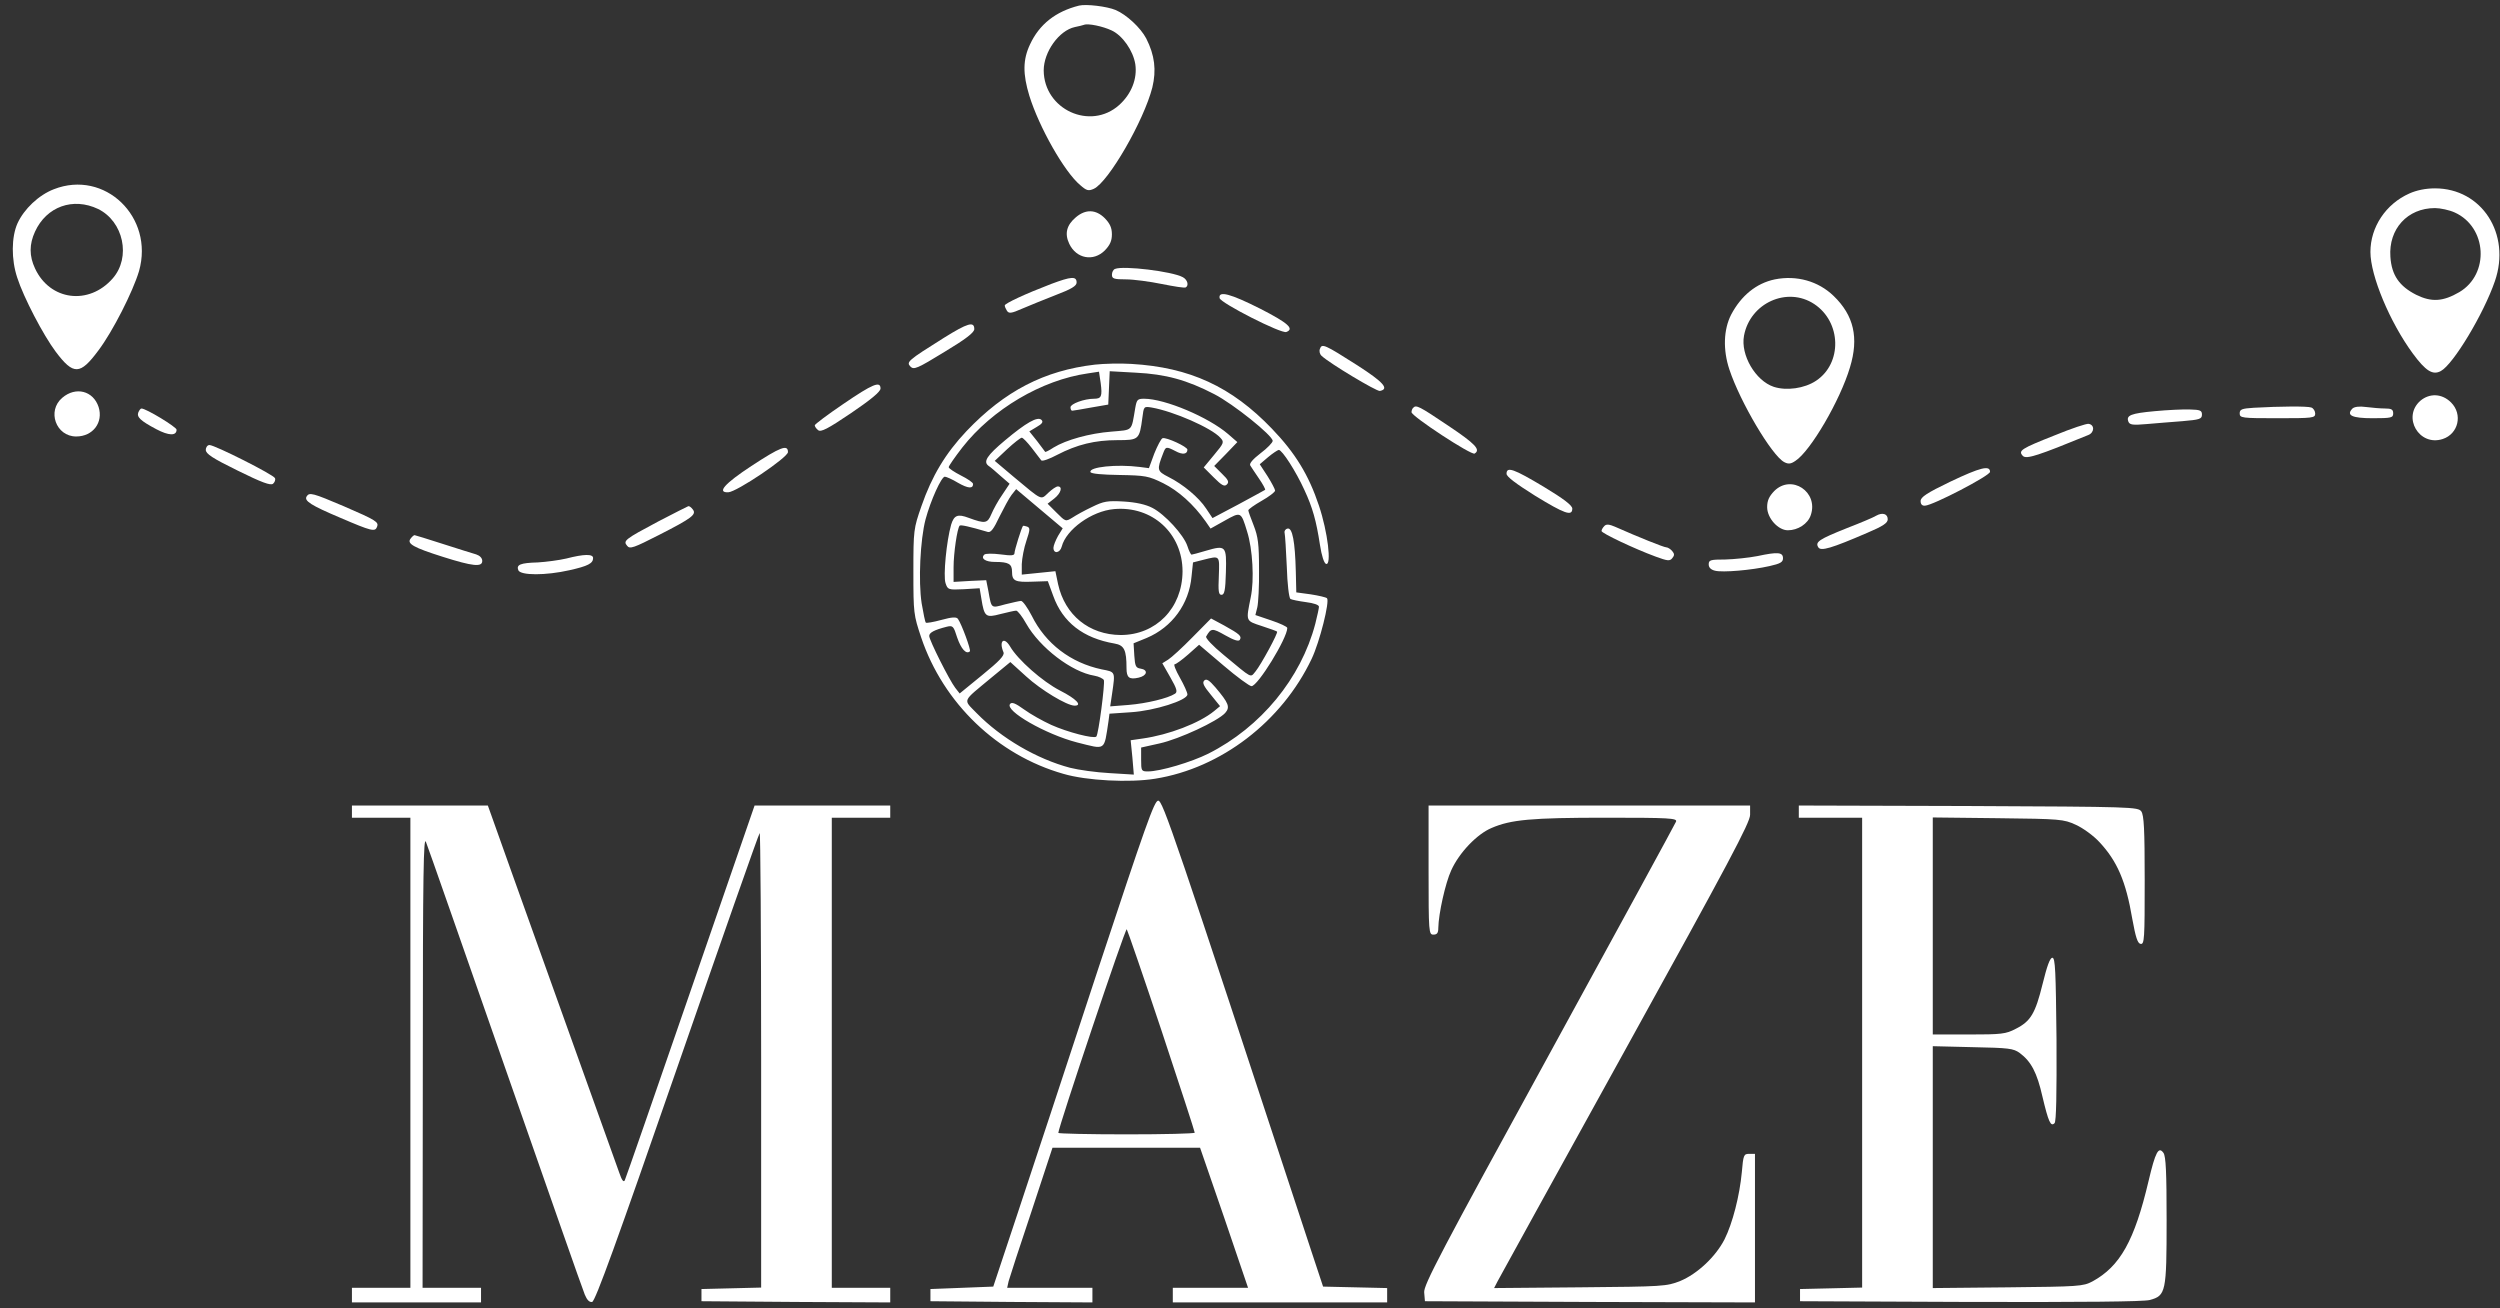
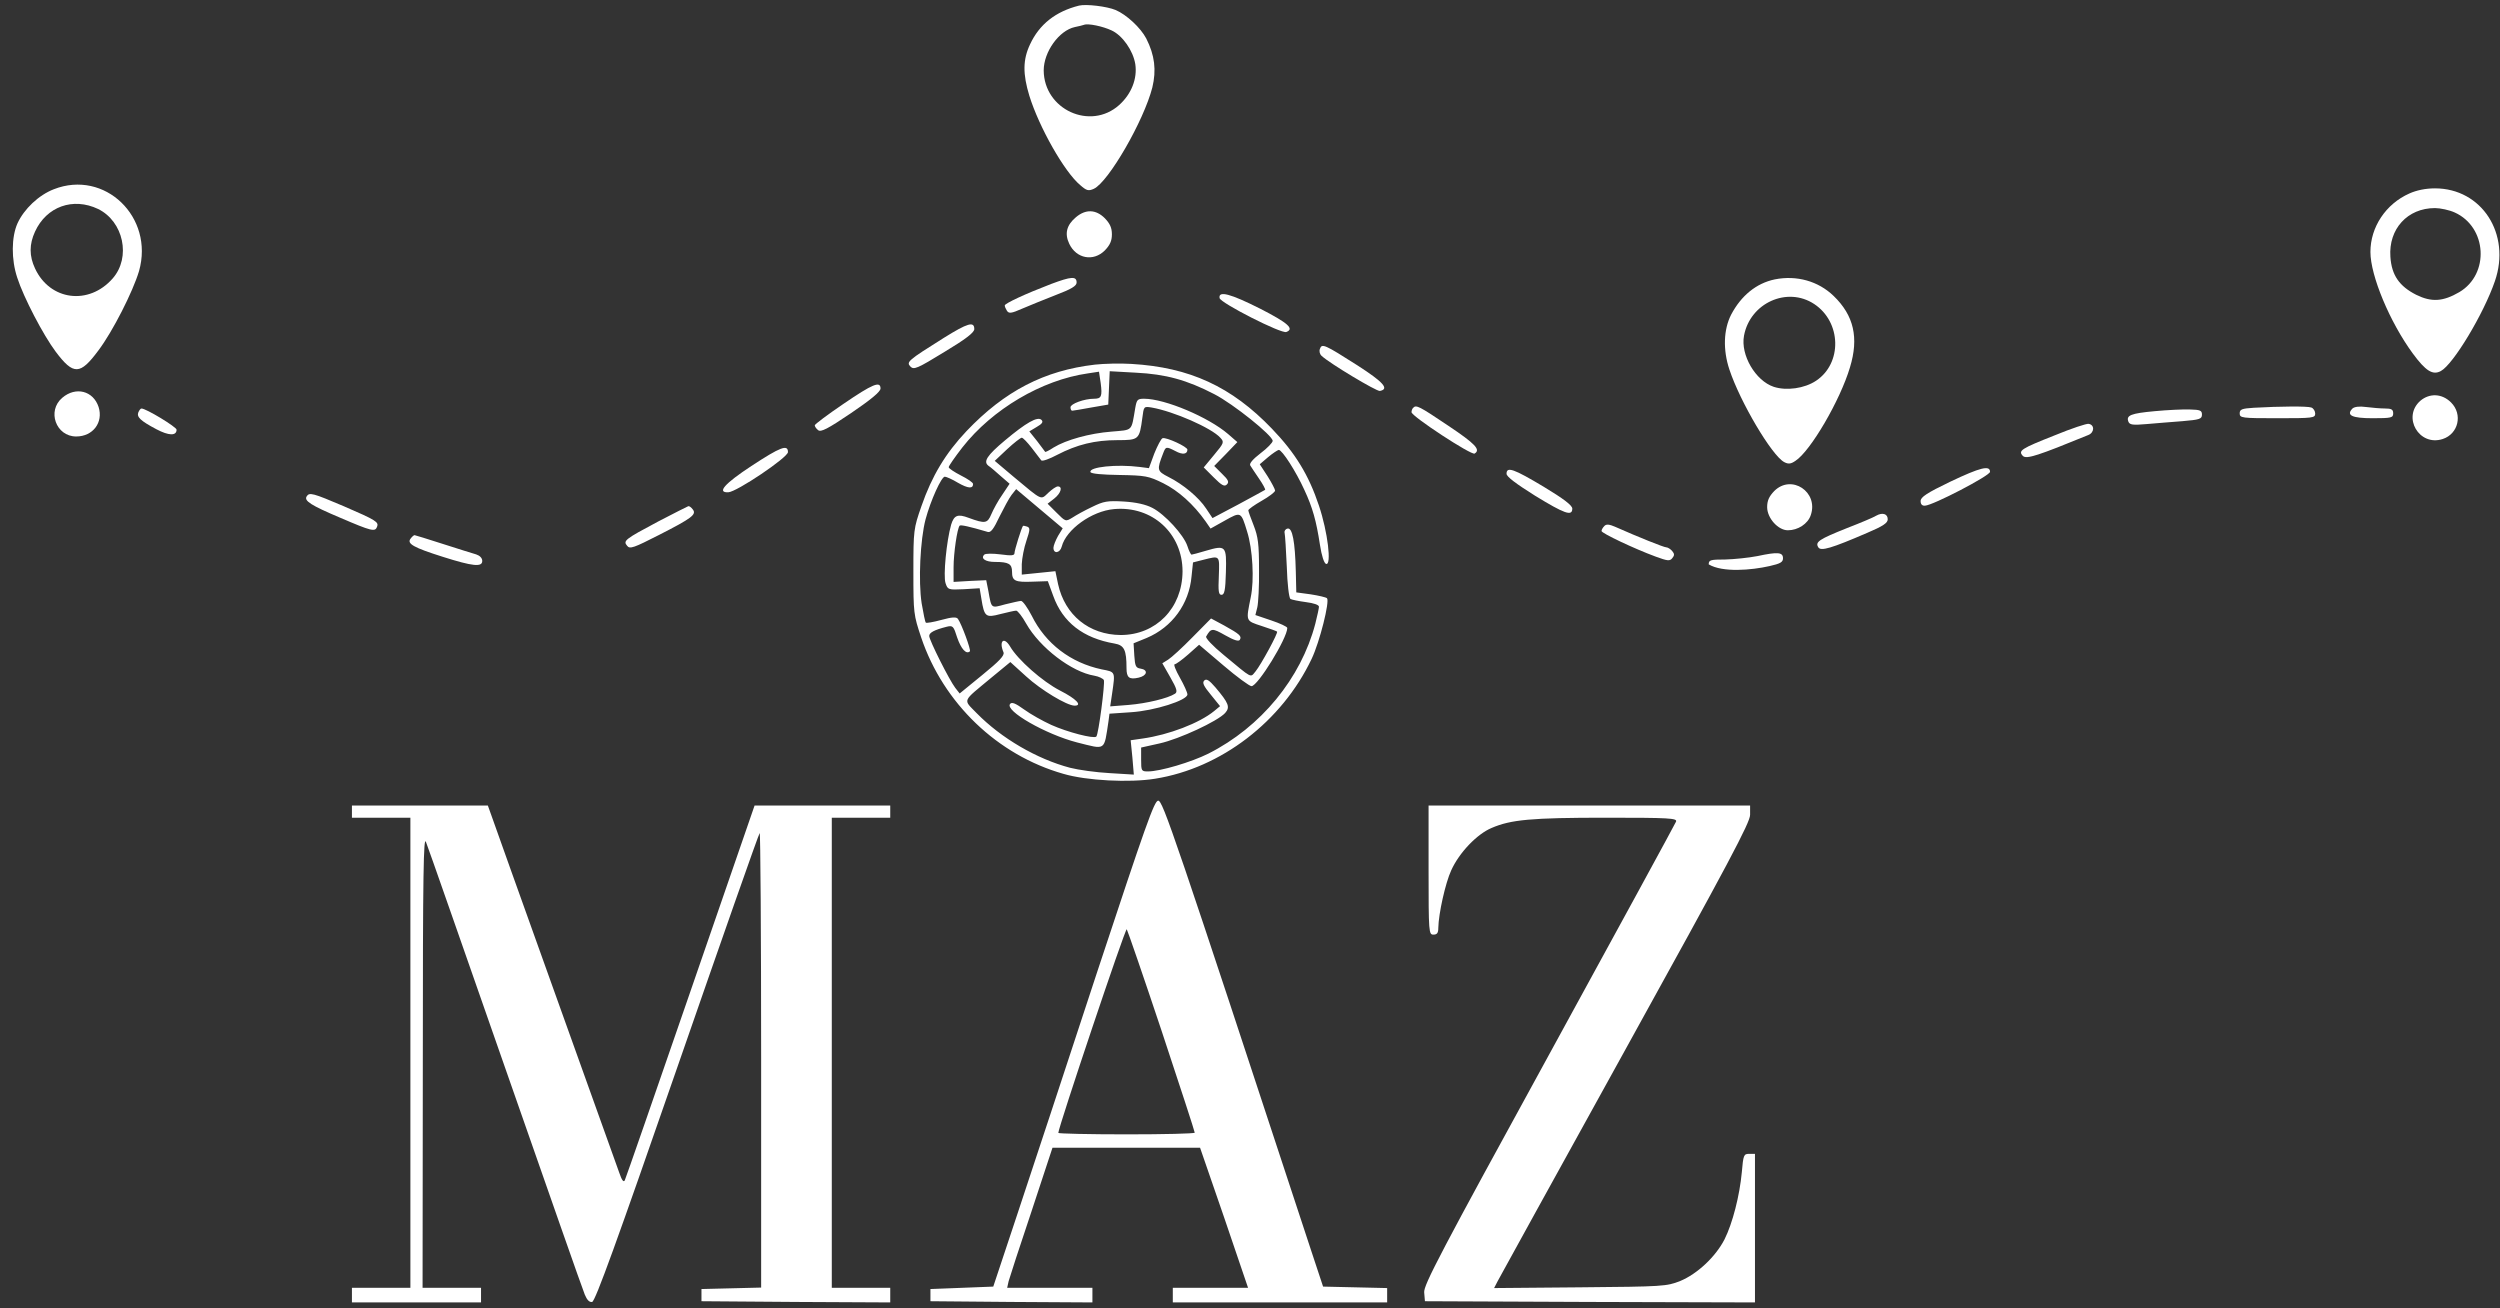
<svg xmlns="http://www.w3.org/2000/svg" width="172" height="90" viewBox="0 0 172 90" fill="none">
  <rect x="0" y="0" width="172" height="90" fill="#333333" stroke="none" />
  <path d="M74.237 0.386C72.628 0.788 71.505 1.676 70.868 3.05C70.365 4.106 70.365 5.095 70.818 6.586C71.488 8.748 73.231 11.832 74.32 12.737C74.756 13.122 74.89 13.156 75.259 12.988C76.264 12.519 78.694 8.313 79.281 6.017C79.566 4.827 79.449 3.805 78.862 2.648C78.477 1.911 77.505 1.006 76.751 0.687C76.147 0.436 74.723 0.268 74.237 0.386ZM76.482 2.095C77.237 2.447 77.957 3.486 78.108 4.408C78.259 5.413 77.84 6.469 77.002 7.223C75.024 9 71.823 7.542 71.807 4.844C71.807 3.57 72.862 2.095 73.952 1.861C74.203 1.81 74.488 1.743 74.572 1.71C74.857 1.592 75.879 1.81 76.482 2.095Z" fill="white" />
  <path d="M74.019 14.949C73.382 15.486 73.231 16.072 73.566 16.776C74.052 17.798 75.225 18.016 76.013 17.229C76.365 16.86 76.499 16.575 76.499 16.122C76.499 15.67 76.365 15.385 76.013 15.016C75.393 14.396 74.689 14.38 74.019 14.949Z" fill="white" />
  <path d="M75.326 25.087C71.857 25.489 69.125 26.897 66.494 29.662C65.053 31.187 64.114 32.746 63.394 34.824C62.858 36.366 62.841 36.466 62.841 39.332C62.841 42.198 62.858 42.298 63.377 43.857C64.902 48.382 68.622 51.951 73.164 53.241C74.756 53.711 77.722 53.861 79.465 53.577C84.007 52.856 88.196 49.638 90.241 45.331C90.794 44.175 91.498 41.36 91.297 41.158C91.23 41.092 90.71 40.974 90.174 40.89L89.185 40.756L89.152 39.332C89.101 37.254 88.917 36.282 88.582 36.366C88.431 36.399 88.347 36.533 88.381 36.667C88.414 36.801 88.481 37.84 88.532 38.997C88.565 40.153 88.682 41.142 88.783 41.209C88.867 41.259 89.353 41.36 89.856 41.427C90.375 41.494 90.744 41.611 90.744 41.745C90.744 41.846 90.626 42.382 90.492 42.918C89.504 46.672 86.755 50.024 83.135 51.85C81.962 52.437 79.817 53.074 78.979 53.074C78.527 53.074 78.51 53.04 78.51 52.253V51.431L79.784 51.147C81.141 50.845 83.772 49.622 84.292 49.052C84.644 48.65 84.543 48.382 83.621 47.292C83.186 46.789 83.001 46.672 82.85 46.823C82.7 46.974 82.817 47.208 83.303 47.795L83.94 48.583L83.537 48.918C82.515 49.756 80.404 50.56 78.611 50.811L77.789 50.929L77.907 52.102L78.007 53.292L76.348 53.191C75.426 53.141 74.203 52.973 73.617 52.822C71.337 52.219 68.891 50.795 67.198 49.069C66.243 48.08 66.159 48.331 68.187 46.639L69.511 45.549L70.6 46.538C71.606 47.46 73.399 48.549 73.935 48.549C74.488 48.549 74.052 48.08 72.929 47.51C71.723 46.89 70.03 45.398 69.494 44.477C69.075 43.773 68.706 44.091 69.041 44.879C69.125 45.097 68.757 45.482 67.583 46.438L66.025 47.711L65.723 47.326C65.321 46.806 63.93 44.041 63.93 43.756C63.93 43.522 64.282 43.337 65.137 43.119C65.556 43.019 65.606 43.069 65.857 43.873C66.125 44.644 66.477 45.047 66.729 44.812C66.812 44.711 66.159 42.935 65.908 42.583C65.807 42.432 65.505 42.449 64.768 42.65C64.215 42.801 63.729 42.885 63.695 42.834C63.645 42.784 63.528 42.198 63.41 41.511C63.176 39.985 63.31 37.136 63.679 35.729C64.031 34.422 64.768 32.796 65.003 32.796C65.103 32.796 65.522 32.98 65.908 33.215C66.611 33.617 66.947 33.634 66.947 33.299C66.947 33.198 66.578 32.947 66.109 32.712C65.656 32.478 65.271 32.226 65.271 32.142C65.271 32.059 65.69 31.455 66.209 30.785C68.27 28.154 71.672 26.143 74.84 25.69L75.611 25.573L75.728 26.361C75.845 27.266 75.778 27.433 75.276 27.433C74.588 27.433 73.65 27.785 73.65 28.02C73.65 28.154 73.7 28.271 73.784 28.255C73.851 28.255 74.438 28.154 75.075 28.037L76.248 27.835L76.298 26.696L76.348 25.54L78.141 25.64C80.203 25.741 81.661 26.143 83.537 27.115C84.845 27.785 87.56 29.964 87.56 30.332C87.56 30.45 87.191 30.835 86.722 31.187C86.202 31.589 85.934 31.891 86.018 32.025C86.085 32.126 86.353 32.545 86.621 32.93C86.889 33.316 87.074 33.667 87.04 33.701C87.007 33.734 86.169 34.17 85.197 34.706L83.42 35.645L82.984 34.991C82.482 34.221 81.392 33.316 80.387 32.813C79.599 32.411 79.582 32.327 80.018 31.204C80.203 30.718 80.219 30.701 80.873 31.036C81.359 31.305 81.694 31.254 81.694 30.936C81.694 30.735 80.236 30.064 79.985 30.148C79.884 30.182 79.633 30.668 79.415 31.204L79.046 32.209L78.409 32.126C76.834 31.925 74.907 32.126 75.024 32.478C75.058 32.595 75.845 32.662 77.019 32.679C78.812 32.712 79.013 32.746 80.035 33.248C81.074 33.768 82.113 34.69 82.951 35.88L83.286 36.366L84.275 35.813C85.381 35.193 85.381 35.193 85.8 36.567C86.185 37.773 86.303 39.902 86.051 41.092C85.716 42.767 85.683 42.7 86.805 43.069C87.359 43.253 87.844 43.421 87.861 43.454C87.962 43.522 86.755 45.734 86.386 46.186C86.001 46.639 86.219 46.739 84.174 45.047C83.437 44.443 82.918 43.89 82.984 43.79C83.32 43.203 83.403 43.203 84.292 43.706C84.912 44.058 85.213 44.142 85.297 44.024C85.448 43.773 85.314 43.639 84.225 43.035L83.32 42.55L82.046 43.84C81.342 44.56 80.588 45.248 80.37 45.382L79.968 45.633L80.521 46.605C80.974 47.393 81.024 47.611 80.839 47.728C80.353 48.046 78.879 48.398 77.655 48.499L76.382 48.599L76.516 47.694C76.734 46.186 76.75 46.236 75.795 46.052C73.667 45.599 71.941 44.292 70.985 42.365C70.701 41.812 70.365 41.343 70.248 41.343C70.147 41.343 69.645 41.46 69.159 41.578C68.17 41.846 68.22 41.896 68.002 40.672L67.852 39.918L66.729 39.969L65.606 40.036V39.03C65.606 38.058 65.857 36.349 66.025 36.164C66.109 36.097 66.662 36.215 67.969 36.6C68.17 36.651 68.371 36.382 68.757 35.561C69.058 34.958 69.427 34.271 69.594 34.053L69.913 33.651L71.522 35.008L73.114 36.349L72.795 36.868C72.628 37.17 72.477 37.539 72.477 37.69C72.477 38.125 72.929 38.058 73.047 37.606C73.348 36.433 75.108 35.159 76.65 35.025C79.281 34.79 81.359 36.701 81.359 39.315C81.342 41.846 79.532 43.689 77.102 43.689C74.924 43.672 73.265 42.315 72.795 40.187L72.611 39.298L71.455 39.416L70.298 39.533V38.812C70.315 38.41 70.449 37.69 70.617 37.203C70.868 36.449 70.885 36.315 70.667 36.231C70.533 36.181 70.399 36.164 70.382 36.181C70.281 36.299 69.796 37.857 69.796 38.058C69.796 38.226 69.578 38.242 68.84 38.142C68.304 38.075 67.801 38.075 67.718 38.159C67.449 38.427 67.801 38.661 68.455 38.661C69.393 38.661 69.628 38.796 69.628 39.332C69.628 39.969 69.829 40.069 71.052 40.019L72.091 39.985L72.46 40.991C73.114 42.818 74.521 43.907 76.683 44.276C77.354 44.393 77.504 44.728 77.504 45.968C77.504 46.622 77.689 46.773 78.342 46.622C78.929 46.488 79.013 46.086 78.477 46.002C78.141 45.952 78.091 45.834 78.041 45.114L77.99 44.259L78.895 43.89C80.638 43.153 81.811 41.561 81.979 39.65L82.079 38.695L82.8 38.511C83.94 38.226 83.906 38.192 83.856 39.617C83.806 40.689 83.839 40.924 84.04 40.924C84.241 40.924 84.308 40.622 84.342 39.365C84.392 37.555 84.342 37.488 82.968 37.891C82.465 38.041 82.029 38.159 81.979 38.159C81.929 38.159 81.795 37.891 81.694 37.572C81.443 36.801 80.136 35.377 79.281 34.941C78.828 34.706 78.158 34.556 77.32 34.505C76.18 34.438 75.929 34.489 75.141 34.874C74.639 35.109 74.035 35.444 73.784 35.611C73.315 35.896 73.315 35.896 72.695 35.276L72.075 34.656L72.527 34.304C72.996 33.936 73.13 33.466 72.779 33.466C72.661 33.466 72.376 33.667 72.125 33.902C71.589 34.405 71.756 34.489 69.728 32.796L68.438 31.707L69.293 30.902C69.762 30.467 70.215 30.115 70.298 30.115C70.382 30.115 70.684 30.433 70.985 30.819C71.287 31.221 71.589 31.606 71.639 31.673C71.706 31.757 72.209 31.573 72.745 31.288C74.103 30.584 75.326 30.282 76.884 30.282C78.359 30.282 78.393 30.249 78.594 28.741C78.694 27.953 78.694 27.953 79.231 28.037C80.756 28.305 83.353 29.444 83.957 30.115C84.241 30.416 84.208 30.483 83.537 31.288L82.817 32.159L83.504 32.846C84.057 33.399 84.241 33.5 84.409 33.332C84.577 33.165 84.51 33.014 84.074 32.595L83.537 32.059L84.342 31.238L85.13 30.416L84.493 29.863C83.152 28.707 80.152 27.433 78.711 27.433C78.259 27.433 78.208 27.5 78.108 28.053C77.823 29.712 77.974 29.562 76.465 29.696C74.957 29.813 73.348 30.265 72.494 30.785C72.192 30.986 71.924 31.12 71.907 31.087C71.89 31.053 71.639 30.735 71.354 30.349L70.818 29.679L71.321 29.377C71.706 29.159 71.79 29.025 71.656 28.891C71.388 28.623 70.583 29.092 69.142 30.299C67.902 31.338 67.634 31.757 68.002 32.042C68.136 32.126 68.505 32.444 68.84 32.746L69.46 33.282L68.958 34.036C68.673 34.438 68.338 35.058 68.204 35.377C67.935 36.014 67.784 36.047 66.645 35.628C65.891 35.343 65.639 35.444 65.438 36.097C65.12 37.22 64.885 39.617 65.053 40.12C65.204 40.572 65.237 40.589 66.31 40.538L67.399 40.471L67.516 41.175C67.718 42.449 67.818 42.516 68.824 42.248C69.309 42.13 69.796 42.013 69.913 42.013C70.013 42.013 70.332 42.415 70.6 42.901C71.538 44.56 73.734 46.236 75.292 46.488C75.594 46.538 75.896 46.689 75.946 46.789C76.03 47.041 75.577 50.543 75.426 50.677C75.259 50.845 73.449 50.376 72.326 49.873C71.74 49.605 70.902 49.136 70.466 48.817C69.863 48.382 69.611 48.281 69.494 48.432C69.108 48.901 71.957 50.526 74.103 51.08C76.114 51.582 75.946 51.7 76.264 49.622L76.331 49.102L77.806 49.002C79.432 48.901 81.694 48.18 81.694 47.778C81.694 47.644 81.46 47.125 81.175 46.622C80.89 46.119 80.722 45.7 80.823 45.7C80.906 45.7 81.325 45.398 81.744 45.03L82.499 44.359L84.174 45.784C85.096 46.572 85.968 47.208 86.102 47.208C86.537 47.208 88.565 43.907 88.565 43.203C88.565 43.119 88.062 42.885 87.459 42.684L86.37 42.315L86.504 41.779C86.571 41.494 86.638 40.321 86.621 39.164C86.621 37.421 86.554 36.919 86.252 36.148C86.051 35.645 85.884 35.176 85.884 35.109C85.884 35.042 86.303 34.74 86.805 34.455C87.308 34.17 87.727 33.852 87.727 33.751C87.727 33.667 87.493 33.215 87.208 32.763L86.671 31.941L87.241 31.455C87.56 31.187 87.895 30.969 87.978 30.953C88.213 30.953 89.168 32.444 89.738 33.701C90.308 34.924 90.559 35.829 90.811 37.472C90.928 38.242 91.096 38.745 91.23 38.796C91.632 38.93 91.347 36.584 90.744 34.79C90.04 32.679 89.118 31.17 87.509 29.495C84.727 26.595 81.845 25.271 77.84 25.037C77.052 24.987 75.929 25.02 75.326 25.087Z" fill="white" />
  <path d="M3.7 13.021C2.661 13.423 1.655 14.378 1.203 15.367C0.784 16.305 0.767 17.847 1.186 19.104C1.622 20.462 2.979 23.059 3.834 24.199C5.057 25.824 5.51 25.808 6.767 24.115C7.755 22.808 9.146 20.059 9.565 18.652C10.621 14.931 7.202 11.646 3.7 13.021ZM6.75 14.378C8.493 15.233 9.029 17.696 7.755 19.154C6.113 21.031 3.432 20.679 2.409 18.467C2.007 17.613 2.007 16.808 2.409 15.937C3.197 14.211 5.024 13.557 6.75 14.378Z" fill="white" />
  <path d="M4.286 27.366C3.214 28.271 3.851 30.03 5.242 30.03C6.398 30.03 7.119 29.058 6.784 28.003C6.415 26.88 5.208 26.578 4.286 27.366Z" fill="white" />
  <path d="M165.766 13.311C164.141 14.032 163.085 15.624 163.085 17.333C163.085 18.975 164.426 22.176 166.001 24.321C166.889 25.528 167.375 25.83 167.928 25.528C168.783 25.075 170.878 21.59 171.649 19.344C172.771 16.093 170.744 12.959 167.526 12.959C166.872 12.959 166.252 13.093 165.766 13.311ZM168.883 14.618C171.112 15.624 171.297 18.858 169.202 20.098C168.079 20.752 167.291 20.802 166.235 20.282C165.079 19.696 164.543 18.942 164.459 17.668C164.325 15.758 165.632 14.316 167.526 14.316C167.895 14.316 168.515 14.45 168.883 14.618Z" fill="white" />
  <path d="M166.521 27.572C165.247 28.695 166.437 30.739 168.062 30.203C169.135 29.851 169.453 28.51 168.632 27.689C168.012 27.069 167.158 27.036 166.521 27.572Z" fill="white" />
  <path d="M122.1 19.223C120.826 19.491 119.787 20.346 119.1 21.653C118.58 22.675 118.53 24.066 118.982 25.423C119.72 27.652 121.898 31.339 122.753 31.792C123.038 31.942 123.206 31.926 123.524 31.708C124.563 31.038 126.608 27.535 127.278 25.273C127.898 23.245 127.546 21.703 126.155 20.362C125.099 19.34 123.608 18.921 122.1 19.223ZM124.814 20.915C126.691 22.155 126.758 24.988 124.948 26.194C124.144 26.731 122.904 26.898 122.032 26.613C120.776 26.194 119.737 24.418 119.988 23.094C120.407 20.848 122.954 19.692 124.814 20.915Z" fill="white" />
  <path d="M122.066 33.785C121.714 34.154 121.58 34.439 121.58 34.891C121.58 35.645 122.334 36.483 123.004 36.483C123.691 36.483 124.379 36.048 124.58 35.444C125.133 33.852 123.256 32.595 122.066 33.785Z" fill="white" />
-   <path d="M76.718 18.501C76.601 18.534 76.501 18.719 76.501 18.903C76.501 19.171 76.635 19.221 77.472 19.221C77.992 19.221 79.115 19.372 79.936 19.54C80.774 19.707 81.495 19.825 81.578 19.774C81.813 19.64 81.696 19.238 81.377 19.07C80.64 18.668 77.288 18.266 76.718 18.501Z" fill="white" />
  <path d="M72.311 19.54C70.518 20.227 69.127 20.88 69.127 21.014C69.127 21.098 69.194 21.249 69.278 21.383C69.412 21.584 69.579 21.567 70.334 21.232C70.82 21.031 71.859 20.595 72.646 20.294C73.702 19.892 74.071 19.674 74.071 19.439C74.071 18.987 73.702 19.02 72.311 19.54Z" fill="white" />
  <path d="M83.908 20.511C83.975 20.846 88.148 22.975 88.5 22.841C89.07 22.623 88.617 22.221 86.723 21.249C84.662 20.209 83.808 19.975 83.908 20.511Z" fill="white" />
  <path d="M64.936 23.245C62.456 24.803 62.339 24.904 62.64 25.222C62.875 25.457 63.11 25.356 64.97 24.217C66.445 23.329 67.031 22.876 67.031 22.642C67.031 22.088 66.579 22.223 64.936 23.245Z" fill="white" />
  <path d="M90.812 23.999C90.745 24.15 90.795 24.367 90.929 24.485C91.482 25.004 94.7 26.931 94.934 26.898C95.605 26.764 95.186 26.295 93.392 25.138C91.13 23.697 90.946 23.613 90.812 23.999Z" fill="white" />
  <path d="M58.032 27.785C56.943 28.523 56.055 29.193 56.055 29.26C56.055 29.344 56.156 29.495 56.29 29.596C56.474 29.746 56.943 29.512 58.552 28.422C59.909 27.501 60.58 26.948 60.58 26.73C60.58 26.194 60.044 26.411 58.032 27.785Z" fill="white" />
  <path d="M97.23 28.055C97.163 28.106 97.112 28.257 97.112 28.357C97.112 28.642 101.235 31.34 101.453 31.206C101.889 30.938 101.503 30.536 99.626 29.279C97.632 27.938 97.431 27.838 97.23 28.055Z" fill="white" />
  <path d="M155.063 28.054C154.225 28.104 154.091 28.171 154.091 28.439C154.091 28.758 154.225 28.774 156.689 28.774C159.119 28.774 159.286 28.758 159.286 28.456C159.286 28.288 159.169 28.087 159.018 28.037C158.75 27.936 156.856 27.953 155.063 28.054Z" fill="white" />
  <path d="M161.852 28.104C161.399 28.573 161.802 28.774 163.243 28.774C164.533 28.774 164.651 28.741 164.651 28.439C164.651 28.171 164.533 28.104 164.081 28.104C163.779 28.104 163.193 28.054 162.79 28.003C162.321 27.936 161.986 27.987 161.852 28.104Z" fill="white" />
  <path d="M9.516 28.373C9.399 28.692 9.65 28.943 10.757 29.53C11.611 29.982 12.148 29.999 12.148 29.563C12.148 29.379 10.053 28.105 9.734 28.105C9.667 28.105 9.583 28.223 9.516 28.373Z" fill="white" />
  <path d="M148.243 28.289C146.601 28.44 146.266 28.574 146.433 29.01C146.517 29.228 146.735 29.261 147.673 29.177C148.31 29.127 149.416 29.027 150.154 28.976C151.343 28.876 151.494 28.826 151.494 28.524C151.494 28.239 151.377 28.189 150.656 28.172C150.204 28.155 149.115 28.206 148.243 28.289Z" fill="white" />
  <path d="M141.373 29.948C139.044 30.87 138.826 31.004 139.178 31.373C139.429 31.607 140.233 31.339 143.669 29.932C144.105 29.764 144.121 29.228 143.702 29.161C143.568 29.127 142.513 29.479 141.373 29.948Z" fill="white" />
-   <path d="M14.159 30.953C14.159 31.221 14.611 31.523 16.354 32.378C18.013 33.199 18.616 33.417 18.784 33.283C18.901 33.182 18.968 33.014 18.918 32.897C18.834 32.663 14.779 30.618 14.41 30.618C14.276 30.618 14.159 30.769 14.159 30.953Z" fill="white" />
  <path d="M51.698 32.059C49.838 33.282 49.301 33.902 50.106 33.869C50.676 33.852 54.212 31.472 54.212 31.104C54.212 30.551 53.692 30.752 51.698 32.059Z" fill="white" />
  <path d="M134.199 33.131C132.557 33.919 132.138 34.204 132.138 34.472C132.138 34.69 132.239 34.807 132.44 34.79C132.976 34.774 136.914 32.729 136.914 32.461C136.914 31.992 136.244 32.159 134.199 33.131Z" fill="white" />
  <path d="M103.65 32.595C103.65 32.796 104.303 33.282 105.61 34.104C107.638 35.344 108.174 35.545 108.174 34.992C108.174 34.774 107.588 34.322 106.197 33.483C104.152 32.26 103.65 32.076 103.65 32.595Z" fill="white" />
  <path d="M21.097 34.154C20.913 34.456 21.365 34.758 23.426 35.629C25.572 36.551 25.806 36.601 25.94 36.249C26.074 35.914 25.89 35.797 23.644 34.825C21.516 33.92 21.281 33.853 21.097 34.154Z" fill="white" />
  <path d="M45.279 35.881C42.983 37.104 42.849 37.205 43.151 37.556C43.335 37.791 43.603 37.691 45.346 36.802C47.609 35.646 47.944 35.395 47.659 35.043C47.559 34.909 47.424 34.808 47.357 34.825C47.307 34.842 46.369 35.311 45.279 35.881Z" fill="white" />
  <path d="M129.088 35.477C128.938 35.577 128.033 35.963 127.077 36.331C125.15 37.102 124.865 37.286 125.1 37.655C125.267 37.94 126.005 37.722 128.452 36.666C129.558 36.197 129.876 35.979 129.876 35.728C129.876 35.343 129.507 35.242 129.088 35.477Z" fill="white" />
  <path d="M110.386 36.182C110.269 36.299 110.185 36.45 110.185 36.534C110.185 36.685 112.448 37.757 113.906 38.293C114.727 38.595 114.878 38.612 115.045 38.411C115.213 38.21 115.213 38.109 115.045 37.908C114.928 37.774 114.743 37.657 114.643 37.657C114.475 37.657 112.682 36.936 111.174 36.266C110.721 36.065 110.52 36.048 110.386 36.182Z" fill="white" />
  <path d="M28.252 37.053C27.967 37.404 28.453 37.673 30.464 38.309C32.526 38.963 33.179 39.03 33.179 38.594C33.179 38.393 33.012 38.226 32.76 38.142C32.526 38.075 31.503 37.756 30.464 37.421C29.425 37.086 28.554 36.818 28.52 36.818C28.47 36.818 28.353 36.919 28.252 37.053Z" fill="white" />
-   <path d="M120.91 38.259C120.307 38.376 119.318 38.477 118.698 38.494C117.676 38.494 117.559 38.527 117.559 38.829C117.559 39.047 117.71 39.197 117.994 39.265C118.514 39.399 120.492 39.231 121.748 38.946C122.486 38.779 122.67 38.678 122.67 38.41C122.67 37.991 122.318 37.957 120.91 38.259Z" fill="white" />
-   <path d="M38.962 38.427C38.459 38.544 37.571 38.661 37.001 38.695C35.811 38.728 35.509 38.846 35.66 39.231C35.811 39.6 37.554 39.6 39.179 39.231C40.453 38.946 40.805 38.762 40.805 38.393C40.805 38.108 40.202 38.108 38.962 38.427Z" fill="white" />
+   <path d="M120.91 38.259C120.307 38.376 119.318 38.477 118.698 38.494C117.676 38.494 117.559 38.527 117.559 38.829C118.514 39.399 120.492 39.231 121.748 38.946C122.486 38.779 122.67 38.678 122.67 38.41C122.67 37.991 122.318 37.957 120.91 38.259Z" fill="white" />
  <path d="M75.493 66.849C73.365 73.335 70.885 80.859 69.98 83.574L68.337 88.518L66.176 88.602L64.014 88.686V89.105V89.524L69.594 89.574L75.158 89.607V89.105V88.602H72.225H69.293L69.393 88.149C69.46 87.898 70.164 85.736 70.969 83.34L72.41 78.966H77.488H82.565L84.225 83.775L85.867 88.602H83.269H80.689V89.105V89.607H88.062H95.436V89.105V88.619L93.224 88.568L91.028 88.518L90.224 86.088C80.722 57.18 80.001 55.085 79.683 55.085C79.415 55.085 78.811 56.811 75.493 66.849ZM79.918 70.922C81.174 74.709 82.197 77.843 82.197 77.927C82.197 77.994 80.085 78.044 77.504 78.044C74.924 78.044 72.812 77.994 72.812 77.944C72.812 77.575 77.421 63.833 77.521 63.933C77.571 64 78.661 67.151 79.918 70.922Z" fill="white" />
  <path d="M24.213 55.839V56.258H26.224H28.235V72.43V88.602H26.224H24.213V89.105V89.607H28.654H33.095V89.105V88.602H31.084H29.073L29.09 72.966C29.09 59.945 29.14 57.448 29.308 57.934C29.442 58.252 31.888 65.274 34.771 73.519C37.653 81.764 40.1 88.769 40.234 89.071C40.385 89.44 40.553 89.607 40.737 89.574C40.955 89.54 42.446 85.401 46.586 73.469C49.652 64.637 52.2 57.364 52.267 57.314C52.317 57.247 52.367 64.269 52.367 72.899V88.585L50.323 88.635L48.261 88.686V89.105V89.524L54.764 89.574L61.249 89.607V89.105V88.602H59.238H57.227V72.43V56.258H59.238H61.249V55.839V55.42H56.59H51.915L47.507 68.19C45.077 75.229 43.05 81.077 42.983 81.211C42.899 81.362 42.781 81.195 42.614 80.709C42.463 80.306 40.486 74.759 38.206 68.408C35.927 62.04 33.95 56.526 33.816 56.124L33.564 55.42H28.889H24.213V55.839Z" fill="white" />
  <path d="M98.286 59.861C98.286 64.185 98.303 64.302 98.621 64.302C98.873 64.302 98.956 64.185 98.956 63.833C98.973 62.861 99.442 60.749 99.845 59.878C100.398 58.654 101.621 57.381 102.626 56.962C103.95 56.392 105.341 56.258 110.503 56.258C114.877 56.258 115.396 56.291 115.313 56.526C115.262 56.66 111.324 63.883 106.582 72.547C99.107 86.189 97.934 88.418 97.984 88.92L98.035 89.524L109.397 89.574L120.742 89.607V84.496V79.385H120.34C119.972 79.385 119.938 79.469 119.838 80.642C119.687 82.267 119.201 84.161 118.648 85.267C118.028 86.474 116.771 87.647 115.598 88.133C114.659 88.501 114.458 88.518 108.71 88.568L102.794 88.619L103.045 88.133C103.18 87.881 107.135 80.692 111.844 72.179C118.949 59.325 120.407 56.593 120.407 56.057V55.42H109.347H98.286V59.861Z" fill="white" />
-   <path d="M123.758 55.839V56.258H125.937H128.115V72.43V88.585L125.987 88.636L123.842 88.686V89.105V89.524L135.556 89.574C143.298 89.591 147.471 89.557 147.907 89.44C149.013 89.138 149.063 88.904 149.063 83.943C149.063 80.659 149.013 79.552 148.845 79.318C148.51 78.849 148.292 79.251 147.823 81.245C146.851 85.368 145.862 87.127 143.952 88.166C143.315 88.501 143.03 88.518 138.137 88.569L132.975 88.619V80.307V71.978L135.724 72.045C138.204 72.095 138.522 72.129 138.958 72.447C139.746 73.033 140.148 73.804 140.516 75.43C140.935 77.189 141.086 77.541 141.354 77.273C141.472 77.156 141.505 75.262 141.488 71.492C141.438 66.816 141.405 65.894 141.204 65.894C141.036 65.894 140.835 66.464 140.533 67.687C140.03 69.732 139.712 70.268 138.673 70.788C138.003 71.14 137.701 71.173 135.455 71.173H132.975V63.699V56.241L137.466 56.292C141.757 56.342 141.974 56.359 142.812 56.744C143.298 56.962 144.019 57.481 144.438 57.934C145.661 59.241 146.265 60.632 146.7 63.213C146.935 64.503 147.069 64.906 147.27 64.939C147.538 64.989 147.555 64.604 147.555 60.582C147.555 57.029 147.505 56.09 147.32 55.822C147.086 55.521 146.734 55.504 135.422 55.454L123.758 55.42V55.839Z" fill="white" />
</svg>